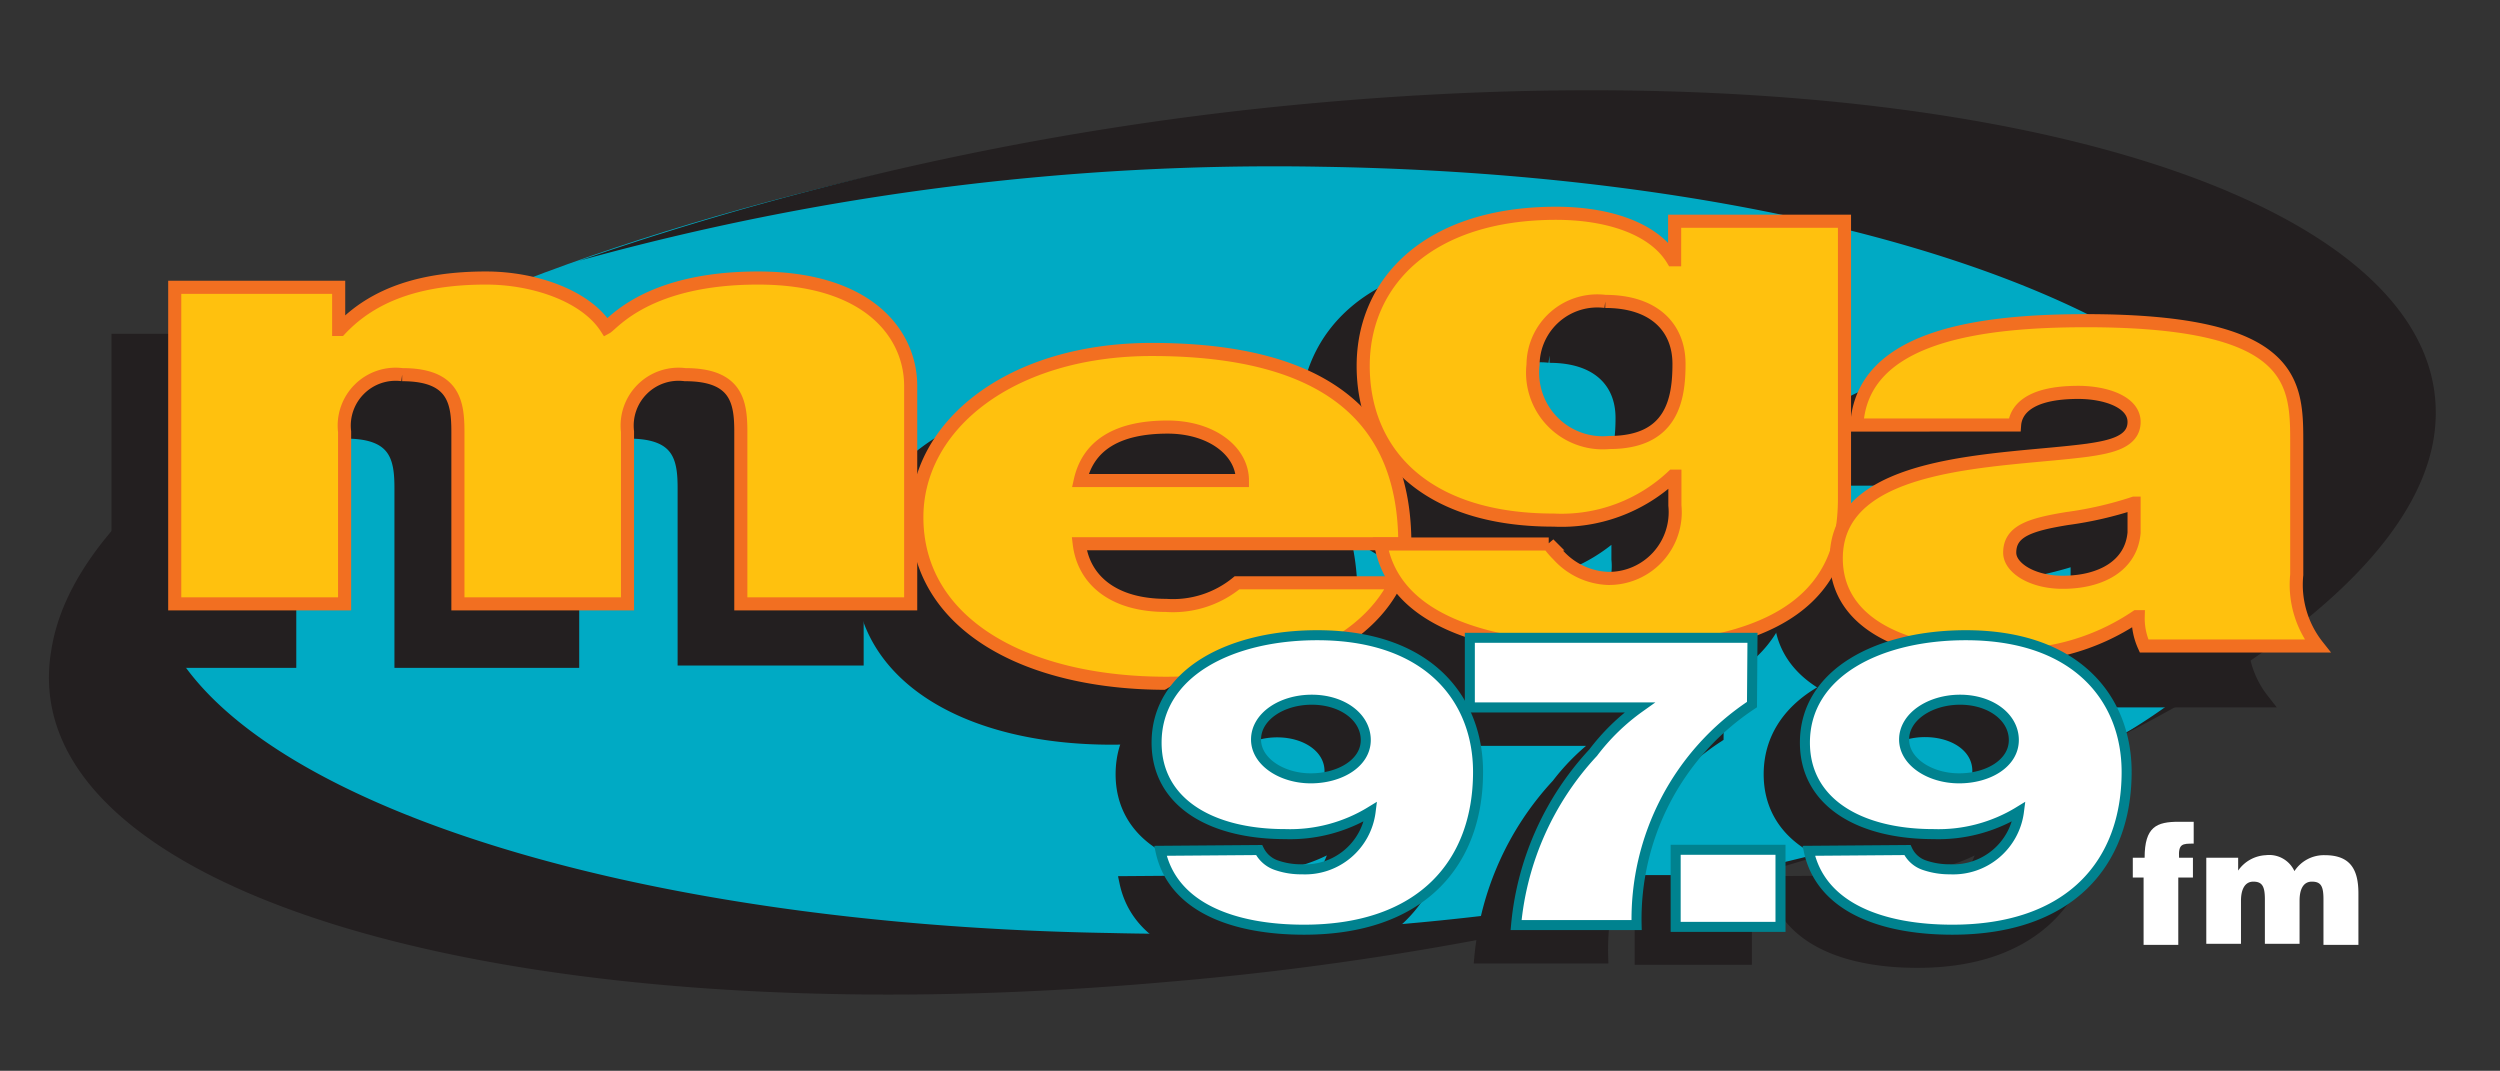
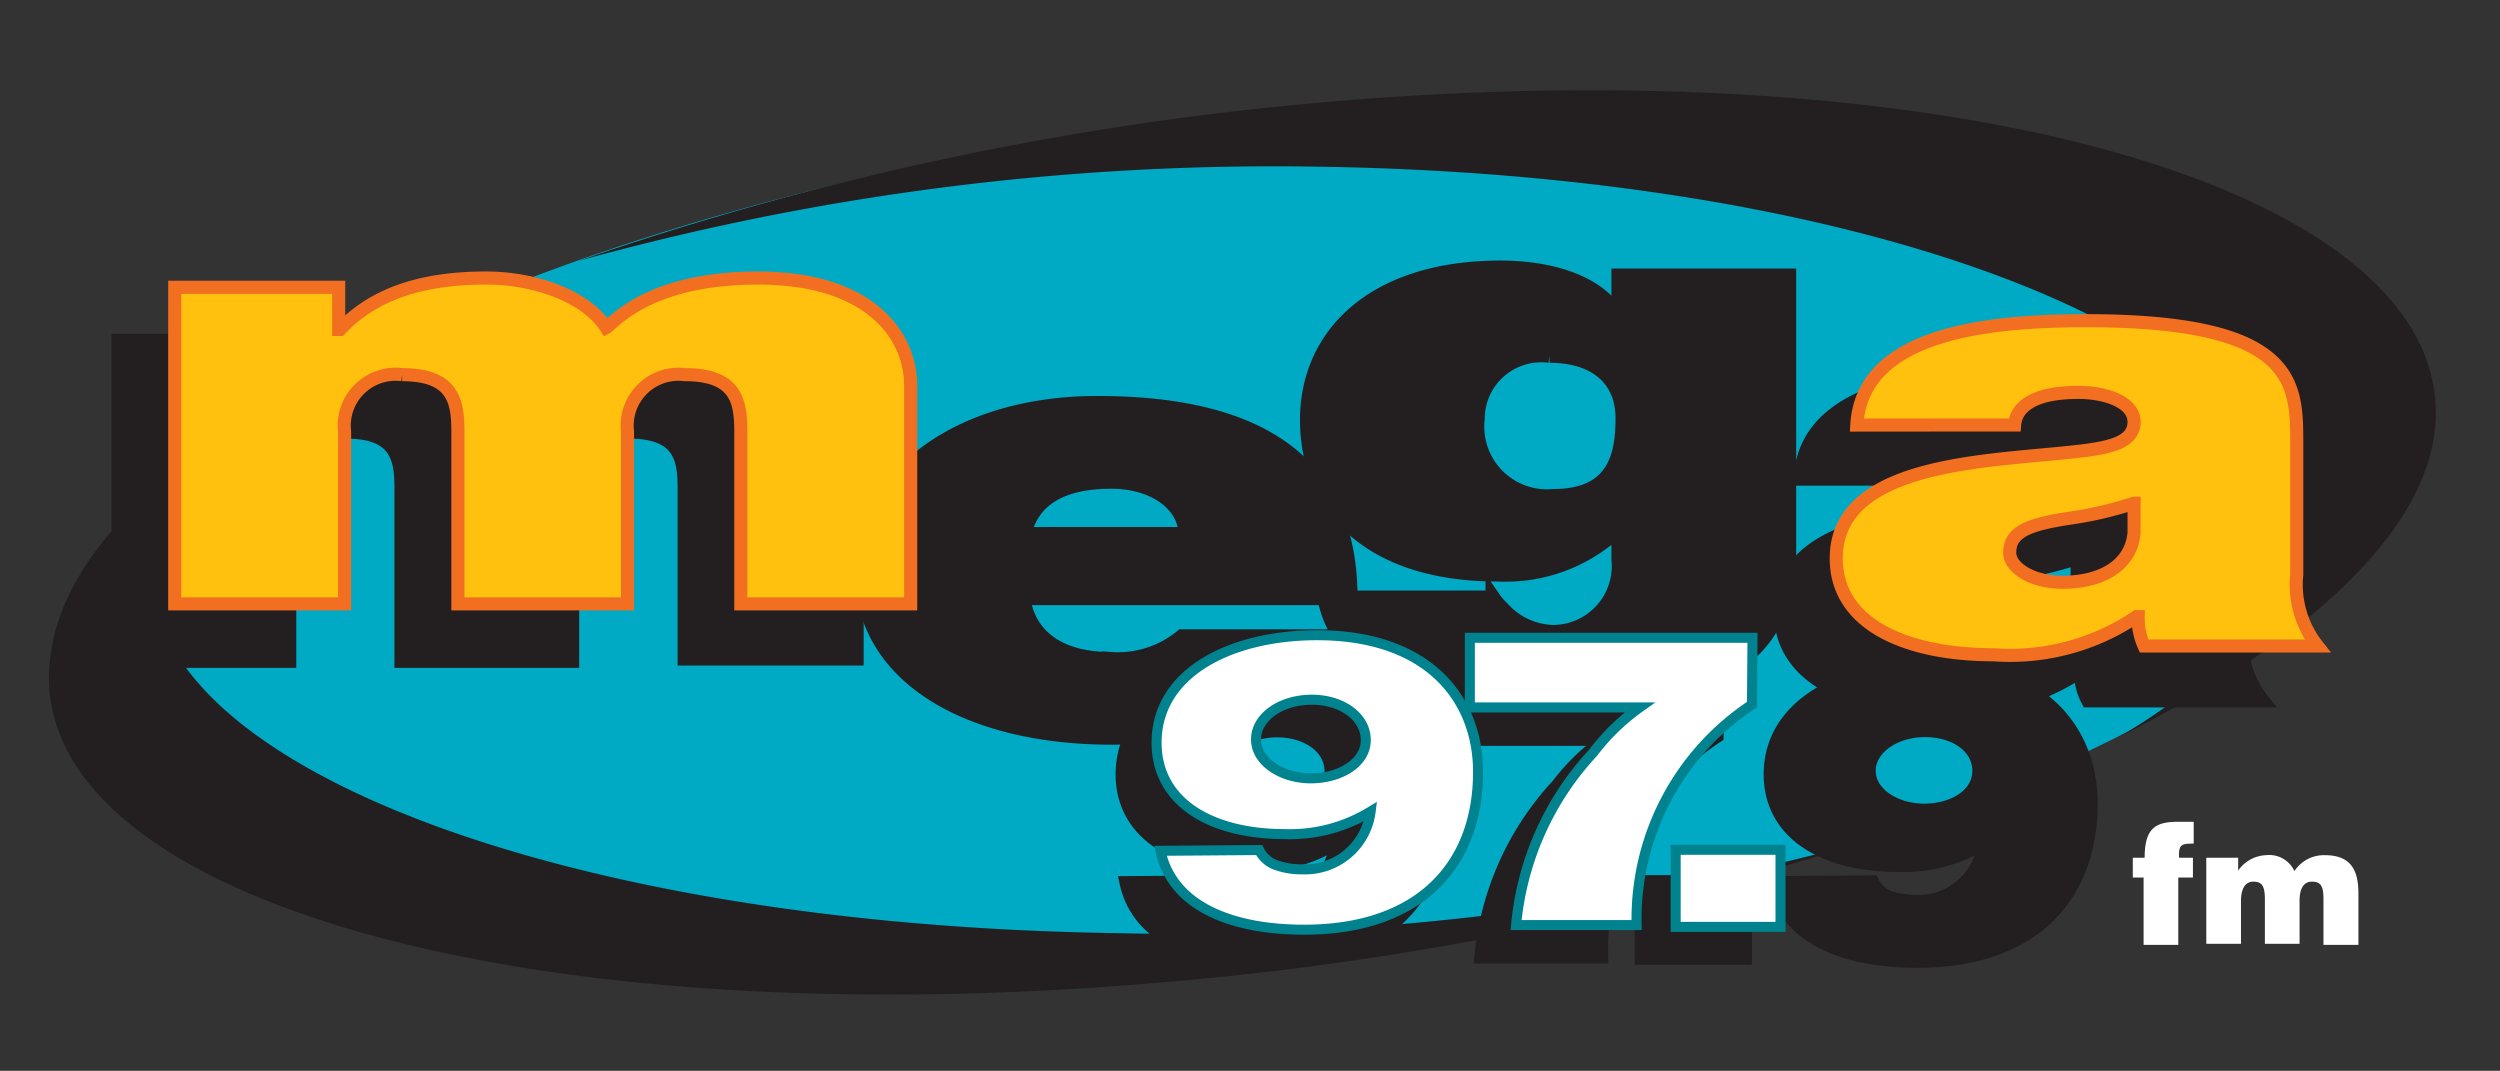
<svg xmlns="http://www.w3.org/2000/svg" viewBox="0 0 97.29 41.67">
  <rect x="0" y="0" width="97.29" height="41.67" fill="#333333" stroke="none" />
  <defs>
    <style>.cls-1{fill:#00aac4;}.cls-2,.cls-3,.cls-5{fill:#231f20;}.cls-3,.cls-5{stroke:#231f20;}.cls-3{stroke-width:0.58px;}.cls-4{fill:#ffc10e;stroke:#f26f21;stroke-width:0.51px;}.cls-5{stroke-width:0.49px;}.cls-6,.cls-7{fill:#fff;}.cls-6{stroke:#00828f;stroke-width:0.39px;}.cls-8{fill:none;}</style>
  </defs>
  <title>Asset 1</title>
  <g id="Layer_2" data-name="Layer 2">
    <g id="Layer_1-2" data-name="Layer 1">
      <path class="cls-1" d="M2.13,25.21C.54,34.6,19.93,40.39,45.44,38.14S92.93,26.45,94.53,17.07,76.73,1.89,51.22,4.14,3.73,15.83,2.13,25.21Z" />
      <path class="cls-2" d="M43.25,36.31C20.47,35.94,3.86,29,6.13,20.83a9.18,9.18,0,0,1,2.93-4.24C5,19.34,2.47,22.31,2,25.28.37,34.68,19.78,40.47,45.33,38.22A120.68,120.68,0,0,0,72.38,32.8,101.73,101.73,0,0,1,43.25,36.31Z" />
      <path class="cls-2" d="M51.28,4a120.36,120.36,0,0,0-28.75,6.15A101.35,101.35,0,0,1,51.47,6.49C74.24,6.85,90.88,14,88.61,22.15c-.67,2.38-2.86,4.61-6.2,6.56C89.32,25.22,94,21.17,94.7,17.12,96.29,7.72,76.82,1.71,51.28,4Z" />
      <path class="cls-3" d="M4.63,13.28H11v1.65h.07c1.34-1.44,3.27-2,5.68-2,1.86,0,3.86.69,4.67,1.93.26-.14,1.6-1.93,5.9-1.93s6,2.19,6,4.2v8.48H26.66V19c0-1.16-.17-2.22-2.18-2.22A2,2,0,0,0,22.25,19v6.7H15.64V19c0-1.16-.17-2.22-2.17-2.22A2,2,0,0,0,11.24,19v6.7H4.63Z" />
      <path class="cls-3" d="M39.81,23.26c.17,1.4,1.3,2.4,3.37,2.4A3.94,3.94,0,0,0,46,24.78h6.18c-1.34,2.67-5,3.91-8.92,3.91-5.53,0-9.71-2.34-9.71-6.46,0-3.6,3.67-6.53,9.15-6.53,6.87,0,9.84,2.74,9.84,7.56Zm6.34-2.46c0-1.15-1.2-2.07-2.9-2.07-2,0-3.1.73-3.41,2.07Z" />
      <path class="cls-3" d="M69.61,21.49c0,2.45-.9,5.91-9,5.91-4.11,0-8.45-.79-9.05-4.13h6.54a2.67,2.67,0,0,0,.37.43,2.75,2.75,0,0,0,1.93.91A2.58,2.58,0,0,0,63,21.77V20.63h-.07a6.33,6.33,0,0,1-4.64,1.71c-5.1,0-7.41-2.71-7.41-6s2.57-5.91,7.51-5.91c1.94,0,3.77.55,4.54,1.81H63v-1.5h6.61Zm-9.15-2.17c2.44,0,2.7-1.67,2.7-3.06s-.93-2.43-2.86-2.43a2.49,2.49,0,0,0-2.81,2.46A2.73,2.73,0,0,0,60.46,19.32Z" />
      <path class="cls-3" d="M87.21,24.47a3.88,3.88,0,0,0,.8,2.77H81.27A2.34,2.34,0,0,1,81,26.07H81a8.81,8.81,0,0,1-5.57,1.48c-3.34,0-6.11-1.14-6.11-3.74,0-3.91,6.41-3.77,9.78-4.23.9-.11,1.8-.31,1.8-1.09s-1.1-1.15-2.17-1.15c-2,0-2.44.74-2.47,1.27H70.09c.2-3.48,4.8-4.06,8.91-4.06,8.28,0,8.21,2.46,8.21,4.85Zm-6.34-2.79a14.1,14.1,0,0,1-2.6.6c-1.47.24-2.24.5-2.24,1.33,0,.58.87,1.15,2.07,1.15,1.5,0,2.67-.64,2.77-1.93Z" />
      <path class="cls-4" d="M6.8,11.18h6.38v1.64h.06c1.34-1.43,3.27-2,5.68-2,1.87,0,3.87.69,4.67,1.93.26-.14,1.6-1.93,5.91-1.93s5.94,2.19,5.94,4.2v8.48H28.83v-6.7c0-1.17-.17-2.22-2.17-2.22a2,2,0,0,0-2.24,2.22v6.7h-6.6v-6.7c0-1.17-.17-2.22-2.17-2.22a2,2,0,0,0-2.24,2.22v6.7H6.8Z" />
-       <path class="cls-4" d="M42,21.16c.17,1.4,1.31,2.4,3.38,2.4a3.93,3.93,0,0,0,2.76-.88H54.3c-1.33,2.67-5,3.91-8.91,3.91-5.54,0-9.71-2.34-9.71-6.46,0-3.6,3.67-6.53,9.14-6.53,6.88,0,9.85,2.74,9.85,7.56Zm6.35-2.46c0-1.15-1.21-2.08-2.91-2.08-2,0-3.1.74-3.4,2.08Z" />
-       <path class="cls-4" d="M71.78,19.39c0,2.45-.9,5.91-9,5.91-4.11,0-8.45-.79-9.05-4.13h6.54a3.3,3.3,0,0,0,.37.43,2.75,2.75,0,0,0,1.94.91,2.58,2.58,0,0,0,2.6-2.84V18.53H65.1a6.32,6.32,0,0,1-4.64,1.71c-5.1,0-7.41-2.71-7.41-6S55.62,8.3,60.56,8.3c1.94,0,3.78.55,4.54,1.81h.07V8.61h6.61Zm-9.15-2.17c2.44,0,2.71-1.67,2.71-3.06s-.94-2.43-2.87-2.43a2.5,2.5,0,0,0-2.81,2.46A2.73,2.73,0,0,0,62.63,17.22Z" />
      <path class="cls-4" d="M89.38,22.37a3.84,3.84,0,0,0,.81,2.77H83.44A2.6,2.6,0,0,1,83.21,24h-.07a8.79,8.79,0,0,1-5.57,1.48c-3.33,0-6.11-1.15-6.11-3.75,0-3.91,6.41-3.76,9.78-4.21.9-.13,1.81-.32,1.81-1.1s-1.11-1.15-2.17-1.15c-2,0-2.44.74-2.48,1.27H72.26c.2-3.48,4.81-4.06,8.92-4.06,8.27,0,8.2,2.46,8.2,4.84Zm-6.33-2.79a14.4,14.4,0,0,1-2.61.6c-1.47.24-2.23.5-2.23,1.33,0,.58.86,1.15,2.06,1.15,1.5,0,2.67-.65,2.78-1.93Z" />
      <path class="cls-5" d="M47.65,34.31a1.19,1.19,0,0,0,.66.6,3.24,3.24,0,0,0,1,.16A2.58,2.58,0,0,0,52,32.81l0,0a6.07,6.07,0,0,1-3.34.88c-2.9,0-5-1.25-5-3.56,0-2.72,2.88-4.18,6.26-4.18,4.36,0,6.26,2.51,6.26,5.33,0,3.56-2.22,6.14-6.77,6.14-2.76,0-5.13-.87-5.6-3.08ZM47.52,30c0,.87,1,1.52,2.14,1.52s2.13-.6,2.13-1.51-.92-1.56-2.09-1.56S47.52,29.12,47.52,30Z" />
      <path class="cls-5" d="M66.83,28.66a9.9,9.9,0,0,0-4.49,8.59H57.62a11.4,11.4,0,0,1,3-6.71,8.42,8.42,0,0,1,1.82-1.76H55.85V26.05h11Z" />
      <path class="cls-5" d="M63.86,34.3h4.07v3H63.86Z" />
      <path class="cls-5" d="M72.88,34.31a1.16,1.16,0,0,0,.66.6,3.22,3.22,0,0,0,1,.16,2.57,2.57,0,0,0,2.67-2.26l0,0a6,6,0,0,1-3.33.88c-2.91,0-5-1.25-5-3.56,0-2.72,2.88-4.18,6.25-4.18,4.36,0,6.26,2.51,6.26,5.33,0,3.56-2.22,6.14-6.77,6.14-2.75,0-5.12-.87-5.59-3.08ZM72.75,30c0,.87,1,1.52,2.13,1.52S77,30.93,77,30s-.92-1.56-2.09-1.56S72.75,29.12,72.75,30Z" />
      <path class="cls-6" d="M49,33.08a1.17,1.17,0,0,0,.67.59,2.92,2.92,0,0,0,1,.16,2.57,2.57,0,0,0,2.67-2.25l0,0a6,6,0,0,1-3.33.88c-2.91,0-5-1.25-5-3.56,0-2.72,2.88-4.18,6.25-4.18,4.36,0,6.26,2.51,6.26,5.32,0,3.57-2.22,6.14-6.77,6.14-2.75,0-5.12-.87-5.59-3.07Zm-.12-4.3c0,.86,1,1.51,2.13,1.51s2.14-.59,2.14-1.49-.92-1.57-2.1-1.57S48.88,27.89,48.88,28.78Z" />
      <path class="cls-6" d="M68.18,27.42A10,10,0,0,0,63.69,36H59a11.38,11.38,0,0,1,3-6.71,8.32,8.32,0,0,1,1.81-1.76H57.2V24.82h11Z" />
      <path class="cls-6" d="M65.21,33.07h4.08v3H65.21Z" />
-       <path class="cls-6" d="M74.23,33.08a1.12,1.12,0,0,0,.66.59,3,3,0,0,0,1,.16,2.58,2.58,0,0,0,2.68-2.25l0,0a6,6,0,0,1-3.33.88c-2.9,0-5-1.25-5-3.56,0-2.72,2.88-4.18,6.26-4.18,4.35,0,6.26,2.51,6.26,5.32,0,3.57-2.22,6.14-6.78,6.14-2.75,0-5.12-.87-5.59-3.07Zm-.13-4.3c0,.86,1,1.51,2.14,1.51s2.13-.59,2.13-1.49-.92-1.57-2.09-1.57S74.1,27.89,74.1,28.78Z" />
      <path class="cls-7" d="M85.34,33.38v.77h-.57v2.62H83.42V34.15H83v-.77h.46c0-1.21.47-1.4,1.33-1.4h.58v.85c-.44,0-.6,0-.57.55Z" />
      <path class="cls-7" d="M85.86,33.38H87.1v.5a1.39,1.39,0,0,1,1.08-.6,1.08,1.08,0,0,1,1.11.62,1.37,1.37,0,0,1,1.18-.62c1,0,1.31.56,1.31,1.49v2H90.42V35c0-.5-.09-.69-.45-.69s-.48.34-.48.74v1.68H88.14V35c0-.5-.1-.69-.45-.69s-.48.34-.48.74v1.68H85.86Z" />
      <rect class="cls-8" width="97.29" height="41.67" />
    </g>
  </g>
</svg>